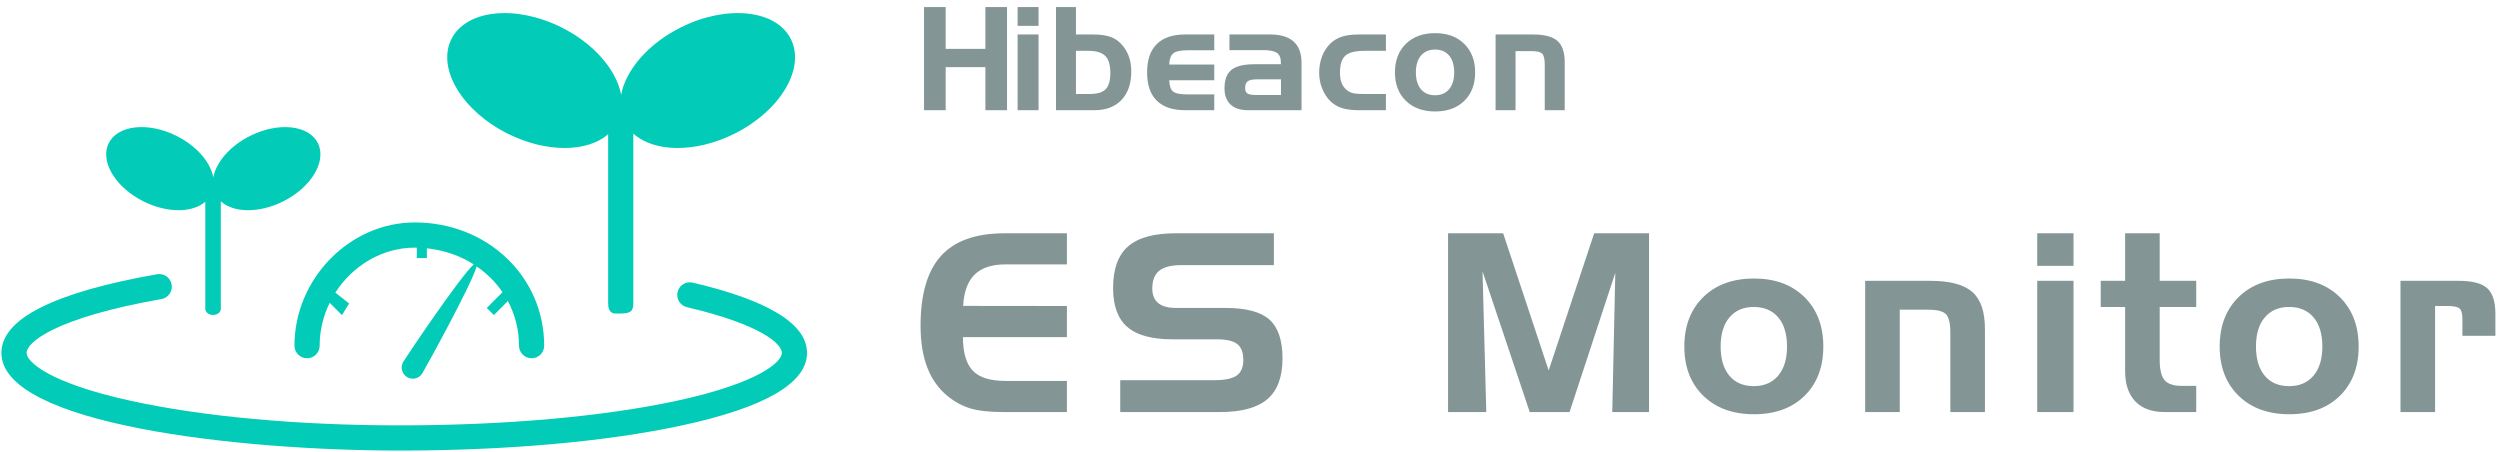
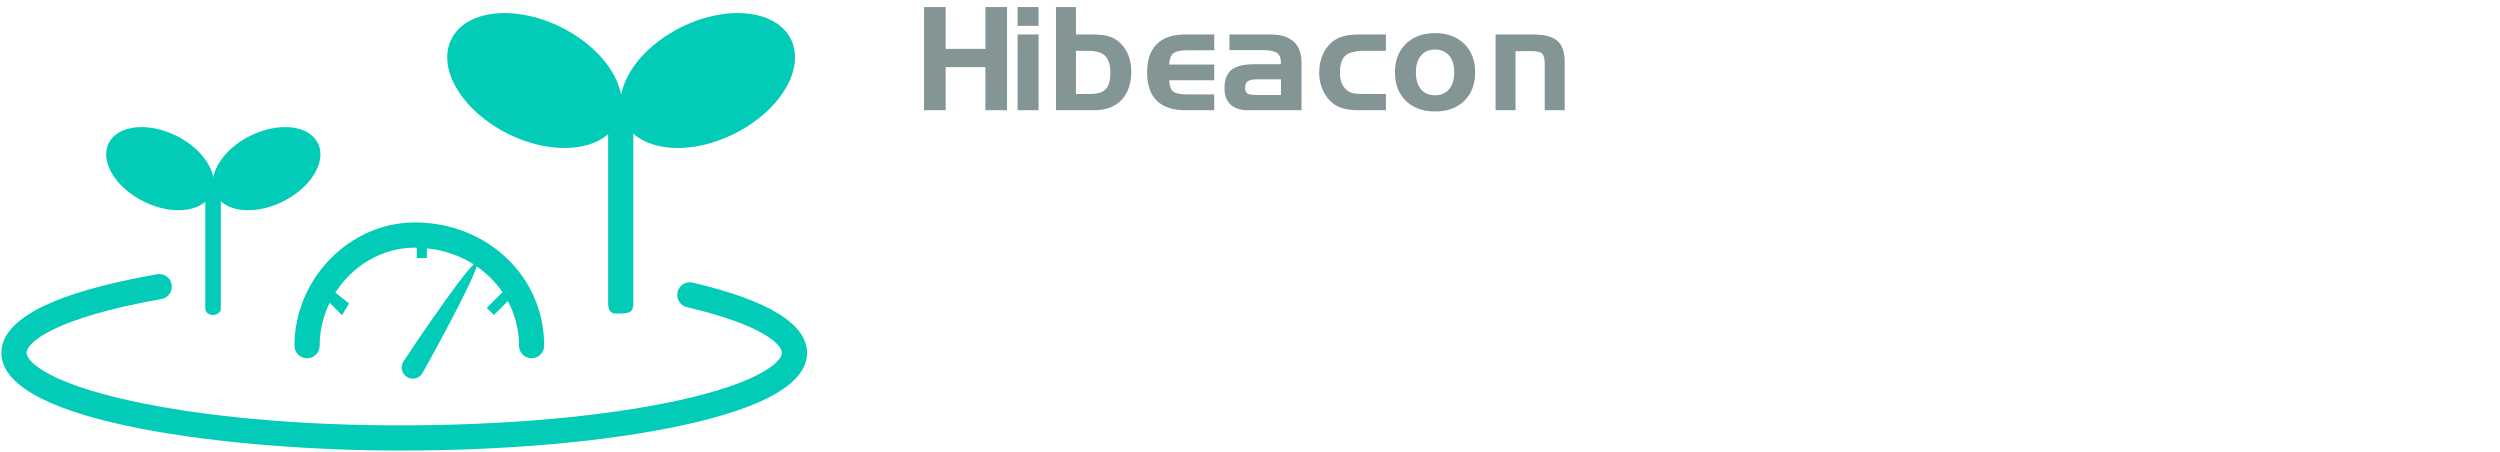
<svg xmlns="http://www.w3.org/2000/svg" width="210px" height="38px">
-   <path fill-rule="evenodd" fill="rgb(132, 149, 150)" d="M206.840,28.207 L206.840,26.787 C206.840,26.358 206.764,26.070 206.611,25.923 C206.458,25.777 206.110,25.704 205.566,25.704 L204.547,25.704 L204.547,34.612 L201.641,34.612 L201.641,23.589 L206.524,23.589 C207.666,23.589 208.466,23.795 208.925,24.207 C209.384,24.619 209.613,25.340 209.613,26.368 L209.613,28.207 L206.840,28.207 ZM192.305,34.796 C190.524,34.796 189.104,34.278 188.044,33.243 C186.983,32.208 186.453,30.829 186.453,29.106 C186.453,27.376 186.983,25.992 188.044,24.953 C189.104,23.914 190.524,23.395 192.305,23.395 C194.072,23.395 195.484,23.914 196.540,24.953 C197.597,25.992 198.126,27.376 198.126,29.106 C198.126,30.835 197.601,32.216 196.551,33.248 C195.501,34.280 194.085,34.796 192.305,34.796 ZM194.339,26.659 C193.846,26.077 193.161,25.786 192.284,25.786 C191.414,25.786 190.733,26.078 190.240,26.664 C189.748,27.250 189.501,28.064 189.501,29.106 C189.501,30.154 189.746,30.972 190.235,31.557 C190.725,32.143 191.408,32.436 192.284,32.436 C193.154,32.436 193.837,32.143 194.333,31.557 C194.829,30.972 195.078,30.154 195.078,29.106 C195.078,28.057 194.831,27.241 194.339,26.659 ZM179.366,33.718 C178.795,33.122 178.509,32.269 178.509,31.159 L178.509,25.786 L176.460,25.786 L176.460,23.589 L178.509,23.589 L178.509,19.595 L181.415,19.595 L181.415,23.589 L184.483,23.589 L184.483,25.786 L181.415,25.786 L181.415,30.239 C181.415,31.057 181.554,31.624 181.833,31.940 C182.111,32.257 182.597,32.415 183.291,32.415 L184.483,32.415 L184.483,34.612 L181.833,34.612 C180.759,34.612 179.937,34.314 179.366,33.718 ZM171.127,23.589 L174.175,23.589 L174.175,34.612 L171.127,34.612 L171.127,23.589 ZM171.127,19.595 L174.175,19.595 L174.175,22.333 L171.127,22.333 L171.127,19.595 ZM163.830,27.982 C163.830,27.158 163.702,26.623 163.447,26.378 C163.192,26.133 162.681,26.010 161.913,26.010 L159.579,26.010 L159.579,34.612 L156.673,34.612 L156.673,23.589 L162.137,23.589 C163.789,23.589 164.968,23.901 165.675,24.524 C166.382,25.147 166.735,26.181 166.735,27.624 L166.735,34.612 L163.830,34.612 L163.830,27.982 ZM147.337,34.796 C145.556,34.796 144.136,34.278 143.075,33.243 C142.015,32.208 141.485,30.829 141.485,29.106 C141.485,27.376 142.015,25.992 143.075,24.953 C144.136,23.914 145.556,23.395 147.337,23.395 C149.104,23.395 150.516,23.914 151.572,24.953 C152.629,25.992 153.158,27.376 153.158,29.106 C153.158,30.835 152.633,32.216 151.583,33.248 C150.533,34.280 149.117,34.796 147.337,34.796 ZM149.371,26.659 C148.878,26.077 148.193,25.786 147.316,25.786 C146.446,25.786 145.765,26.078 145.272,26.664 C144.780,27.250 144.533,28.064 144.533,29.106 C144.533,30.154 144.778,30.972 145.267,31.557 C145.757,32.143 146.440,32.436 147.316,32.436 C148.186,32.436 148.869,32.143 149.365,31.557 C149.861,30.972 150.110,30.154 150.110,29.106 C150.110,28.057 149.863,27.241 149.371,26.659 ZM135.685,22.915 L131.841,34.612 L128.498,34.612 L124.532,22.792 L124.848,34.612 L121.637,34.612 L121.637,19.595 L126.265,19.595 L130.088,31.118 L133.911,19.595 L138.519,19.595 L138.519,34.612 L135.430,34.612 L135.685,22.915 ZM98.780,25.867 L102.949,25.867 C104.675,25.867 105.904,26.194 106.634,26.848 C107.365,27.502 107.730,28.591 107.730,30.117 C107.730,31.663 107.309,32.798 106.466,33.524 C105.623,34.249 104.298,34.612 102.490,34.612 L94.100,34.612 L94.100,31.935 L101.991,31.935 C102.888,31.935 103.520,31.804 103.887,31.542 C104.254,31.280 104.437,30.846 104.437,30.239 C104.437,29.613 104.269,29.167 103.933,28.901 C103.596,28.636 103.020,28.503 102.205,28.503 L98.484,28.503 C96.758,28.503 95.495,28.157 94.697,27.466 C93.898,26.775 93.499,25.683 93.499,24.192 C93.499,22.598 93.918,21.434 94.758,20.698 C95.597,19.963 96.931,19.595 98.759,19.595 L107.006,19.595 L107.006,22.271 L99.218,22.271 C98.382,22.271 97.769,22.428 97.378,22.741 C96.987,23.055 96.792,23.552 96.792,24.233 C96.792,24.778 96.958,25.186 97.291,25.459 C97.624,25.731 98.120,25.867 98.780,25.867 ZM81.524,34.310 C80.852,34.109 80.220,33.771 79.629,33.294 C78.862,32.681 78.286,31.883 77.902,30.898 C77.518,29.914 77.327,28.738 77.327,27.369 C77.327,24.713 77.901,22.753 79.048,21.490 C80.196,20.227 81.976,19.595 84.387,19.595 L89.621,19.595 L89.621,22.210 L84.448,22.210 C83.308,22.210 82.448,22.496 81.867,23.068 C81.287,23.640 80.966,24.515 80.905,25.694 L89.621,25.704 L89.621,28.319 L80.885,28.319 C80.891,29.627 81.168,30.566 81.714,31.138 C82.261,31.710 83.172,31.996 84.448,31.996 L89.621,31.996 L89.621,34.612 L84.296,34.612 C83.120,34.612 82.197,34.511 81.524,34.310 Z" />
  <path fill-rule="evenodd" fill="rgb(132, 149, 150)" d="M129.759,9.257 L129.759,5.431 C129.759,4.955 129.685,4.647 129.538,4.505 C129.391,4.364 129.096,4.293 128.653,4.293 L127.306,4.293 L127.306,9.257 L125.629,9.257 L125.629,2.896 L128.782,2.896 C129.735,2.896 130.416,3.076 130.824,3.435 C131.232,3.795 131.436,4.391 131.436,5.224 L131.436,9.257 L129.759,9.257 ZM120.552,9.363 C119.525,9.363 118.705,9.064 118.093,8.467 C117.481,7.870 117.175,7.074 117.175,6.079 C117.175,5.081 117.481,4.282 118.093,3.683 C118.705,3.083 119.525,2.784 120.552,2.784 C121.572,2.784 122.387,3.083 122.997,3.683 C123.607,4.282 123.912,5.081 123.912,6.079 C123.912,7.078 123.609,7.874 123.003,8.470 C122.397,9.065 121.580,9.363 120.552,9.363 ZM121.726,4.667 C121.442,4.331 121.046,4.163 120.540,4.163 C120.038,4.163 119.645,4.332 119.361,4.670 C119.076,5.008 118.934,5.478 118.934,6.079 C118.934,6.685 119.076,7.156 119.358,7.494 C119.640,7.832 120.035,8.001 120.540,8.001 C121.042,8.001 121.437,7.832 121.723,7.494 C122.009,7.156 122.152,6.685 122.152,6.079 C122.152,5.474 122.010,5.003 121.726,4.667 ZM112.719,9.077 C112.349,8.957 112.026,8.764 111.751,8.496 C111.457,8.206 111.227,7.851 111.060,7.432 C110.893,7.014 110.810,6.571 110.810,6.103 C110.810,5.612 110.892,5.153 111.057,4.726 C111.222,4.300 111.453,3.943 111.751,3.656 C112.030,3.389 112.356,3.196 112.731,3.076 C113.106,2.956 113.575,2.896 114.140,2.896 L116.417,2.896 L116.417,4.269 L114.634,4.269 C113.846,4.269 113.303,4.406 113.005,4.679 C112.706,4.952 112.557,5.427 112.557,6.103 C112.557,6.492 112.618,6.814 112.740,7.070 C112.861,7.325 113.050,7.532 113.305,7.689 C113.430,7.763 113.576,7.816 113.743,7.848 C113.910,7.879 114.207,7.895 114.634,7.895 L116.417,7.895 L116.417,9.257 L114.140,9.257 C113.563,9.257 113.090,9.197 112.719,9.077 ZM103.366,8.779 C103.026,8.461 102.857,8.009 102.857,7.423 C102.857,6.700 103.052,6.182 103.442,5.867 C103.832,5.553 104.480,5.395 105.386,5.395 L107.593,5.395 L107.593,5.236 C107.593,4.859 107.482,4.594 107.260,4.440 C107.039,4.287 106.643,4.210 106.075,4.210 L103.274,4.210 L103.274,2.896 L106.710,2.896 C107.577,2.896 108.230,3.095 108.669,3.494 C109.108,3.893 109.328,4.486 109.328,5.272 L109.328,9.257 L104.822,9.257 C104.190,9.257 103.705,9.098 103.366,8.779 ZM105.504,7.978 L107.604,7.978 L107.604,6.663 L105.628,6.663 C105.235,6.663 104.965,6.716 104.816,6.822 C104.667,6.928 104.592,7.113 104.592,7.376 C104.592,7.600 104.652,7.756 104.772,7.845 C104.891,7.933 105.135,7.978 105.504,7.978 ZM97.165,8.452 C96.626,7.916 96.356,7.125 96.356,6.079 C96.356,5.034 96.627,4.242 97.168,3.703 C97.709,3.165 98.503,2.896 99.551,2.896 L101.998,2.896 L101.998,4.222 L99.780,4.222 C99.172,4.222 98.763,4.309 98.554,4.482 C98.344,4.655 98.231,4.967 98.215,5.419 L101.998,5.419 L101.998,6.745 L98.215,6.745 C98.231,7.201 98.336,7.513 98.530,7.680 C98.724,7.847 99.137,7.930 99.768,7.930 L101.998,7.930 L101.998,9.257 L99.551,9.257 C98.500,9.257 97.704,8.989 97.165,8.452 ZM91.933,9.257 L88.703,9.257 L88.703,0.591 L90.379,0.591 L90.379,2.896 L91.821,2.896 C92.456,2.896 92.966,2.971 93.350,3.123 C93.735,3.274 94.064,3.525 94.339,3.874 C94.570,4.165 94.743,4.487 94.856,4.838 C94.970,5.190 95.027,5.576 95.027,5.997 C95.027,7.019 94.754,7.817 94.209,8.393 C93.664,8.969 92.905,9.257 91.933,9.257 ZM92.841,4.697 C92.557,4.412 92.078,4.269 91.403,4.269 L90.379,4.269 L90.379,7.895 L91.532,7.895 C92.172,7.895 92.621,7.760 92.880,7.491 C93.139,7.222 93.268,6.765 93.268,6.121 C93.268,5.456 93.126,4.982 92.841,4.697 ZM85.479,2.896 L87.238,2.896 L87.238,9.257 L85.479,9.257 L85.479,2.896 ZM85.479,0.591 L87.238,0.591 L87.238,2.171 L85.479,2.171 L85.479,0.591 ZM82.773,5.637 L79.437,5.637 L79.437,9.257 L77.619,9.257 L77.619,0.591 L79.437,0.591 L79.437,4.104 L82.773,4.104 L82.773,0.591 L84.591,0.591 L84.591,9.257 L82.773,9.257 L82.773,5.637 Z" />
  <path fill-rule="evenodd" fill="rgb(2, 204, 183)" d="M53.199,11.221 L53.199,25.491 C53.199,26.340 52.726,26.338 51.761,26.338 C51.558,26.338 51.084,26.340 51.084,25.491 L51.084,11.279 C49.338,12.789 45.932,12.852 42.699,11.253 C38.832,9.339 36.688,5.779 37.909,3.302 C39.131,0.825 43.256,0.368 47.123,2.282 C49.909,3.660 51.792,5.892 52.176,7.960 C52.558,5.892 54.442,3.660 57.228,2.282 C61.095,0.368 65.220,0.825 66.442,3.302 C67.663,5.779 65.519,9.339 61.652,11.253 C58.377,12.873 54.924,12.788 53.199,11.221 ZM45.711,29.036 C45.711,29.621 45.238,30.095 44.654,30.095 C44.070,30.095 43.597,29.621 43.597,29.036 C43.597,27.677 43.256,26.409 42.661,25.290 L41.488,26.464 L40.890,25.866 L42.211,24.543 C41.635,23.698 40.898,22.967 40.038,22.377 C39.585,23.972 35.715,30.965 35.472,31.363 C35.202,31.806 34.626,31.944 34.187,31.672 C33.748,31.400 33.611,30.820 33.881,30.379 C34.124,29.979 38.601,23.300 39.792,22.206 C38.653,21.483 37.314,21.011 35.858,20.859 L35.858,21.680 L35.012,21.680 L35.012,20.809 C34.955,20.809 34.900,20.802 34.842,20.802 C32.091,20.802 29.614,22.326 28.170,24.580 L29.325,25.491 L28.727,26.471 L27.694,25.437 C27.160,26.532 26.850,27.753 26.850,29.036 C26.850,29.621 26.377,30.095 25.793,30.095 C25.209,30.095 24.735,29.621 24.735,29.036 C24.735,23.425 29.364,18.685 34.842,18.685 C40.937,18.685 45.711,23.232 45.711,29.036 ZM18.549,16.912 L18.549,25.937 C18.549,26.225 18.257,26.458 17.897,26.458 C17.537,26.458 17.246,26.225 17.246,25.937 L17.246,16.947 C16.170,17.877 14.072,17.916 12.080,16.931 C9.698,15.752 8.377,13.559 9.130,12.033 C9.882,10.507 12.424,10.226 14.806,11.404 C16.522,12.254 17.682,13.629 17.918,14.902 C18.154,13.629 19.314,12.254 21.030,11.404 C23.412,10.226 25.953,10.507 26.706,12.033 C27.459,13.559 26.138,15.752 23.756,16.931 C21.738,17.929 19.611,17.877 18.549,16.912 ZM14.418,23.896 C14.519,24.471 14.135,25.021 13.559,25.122 C4.600,26.700 2.232,28.769 2.232,29.643 C2.232,30.370 4.055,32.146 10.955,33.662 C17.024,34.996 25.057,35.731 33.574,35.731 C42.422,35.731 50.692,34.996 56.862,33.662 C63.834,32.153 65.677,30.373 65.677,29.643 C65.677,28.910 63.998,27.276 57.704,25.804 C57.135,25.670 56.782,25.100 56.915,24.531 C57.048,23.962 57.616,23.607 58.186,23.741 C64.559,25.233 67.791,27.219 67.791,29.643 C67.791,32.178 64.264,34.226 57.309,35.731 C50.996,37.097 42.567,37.848 33.574,37.848 C20.125,37.848 0.117,35.663 0.117,29.643 C0.117,26.787 4.517,24.564 13.193,23.036 C13.769,22.934 14.316,23.320 14.418,23.896 Z" />
</svg>